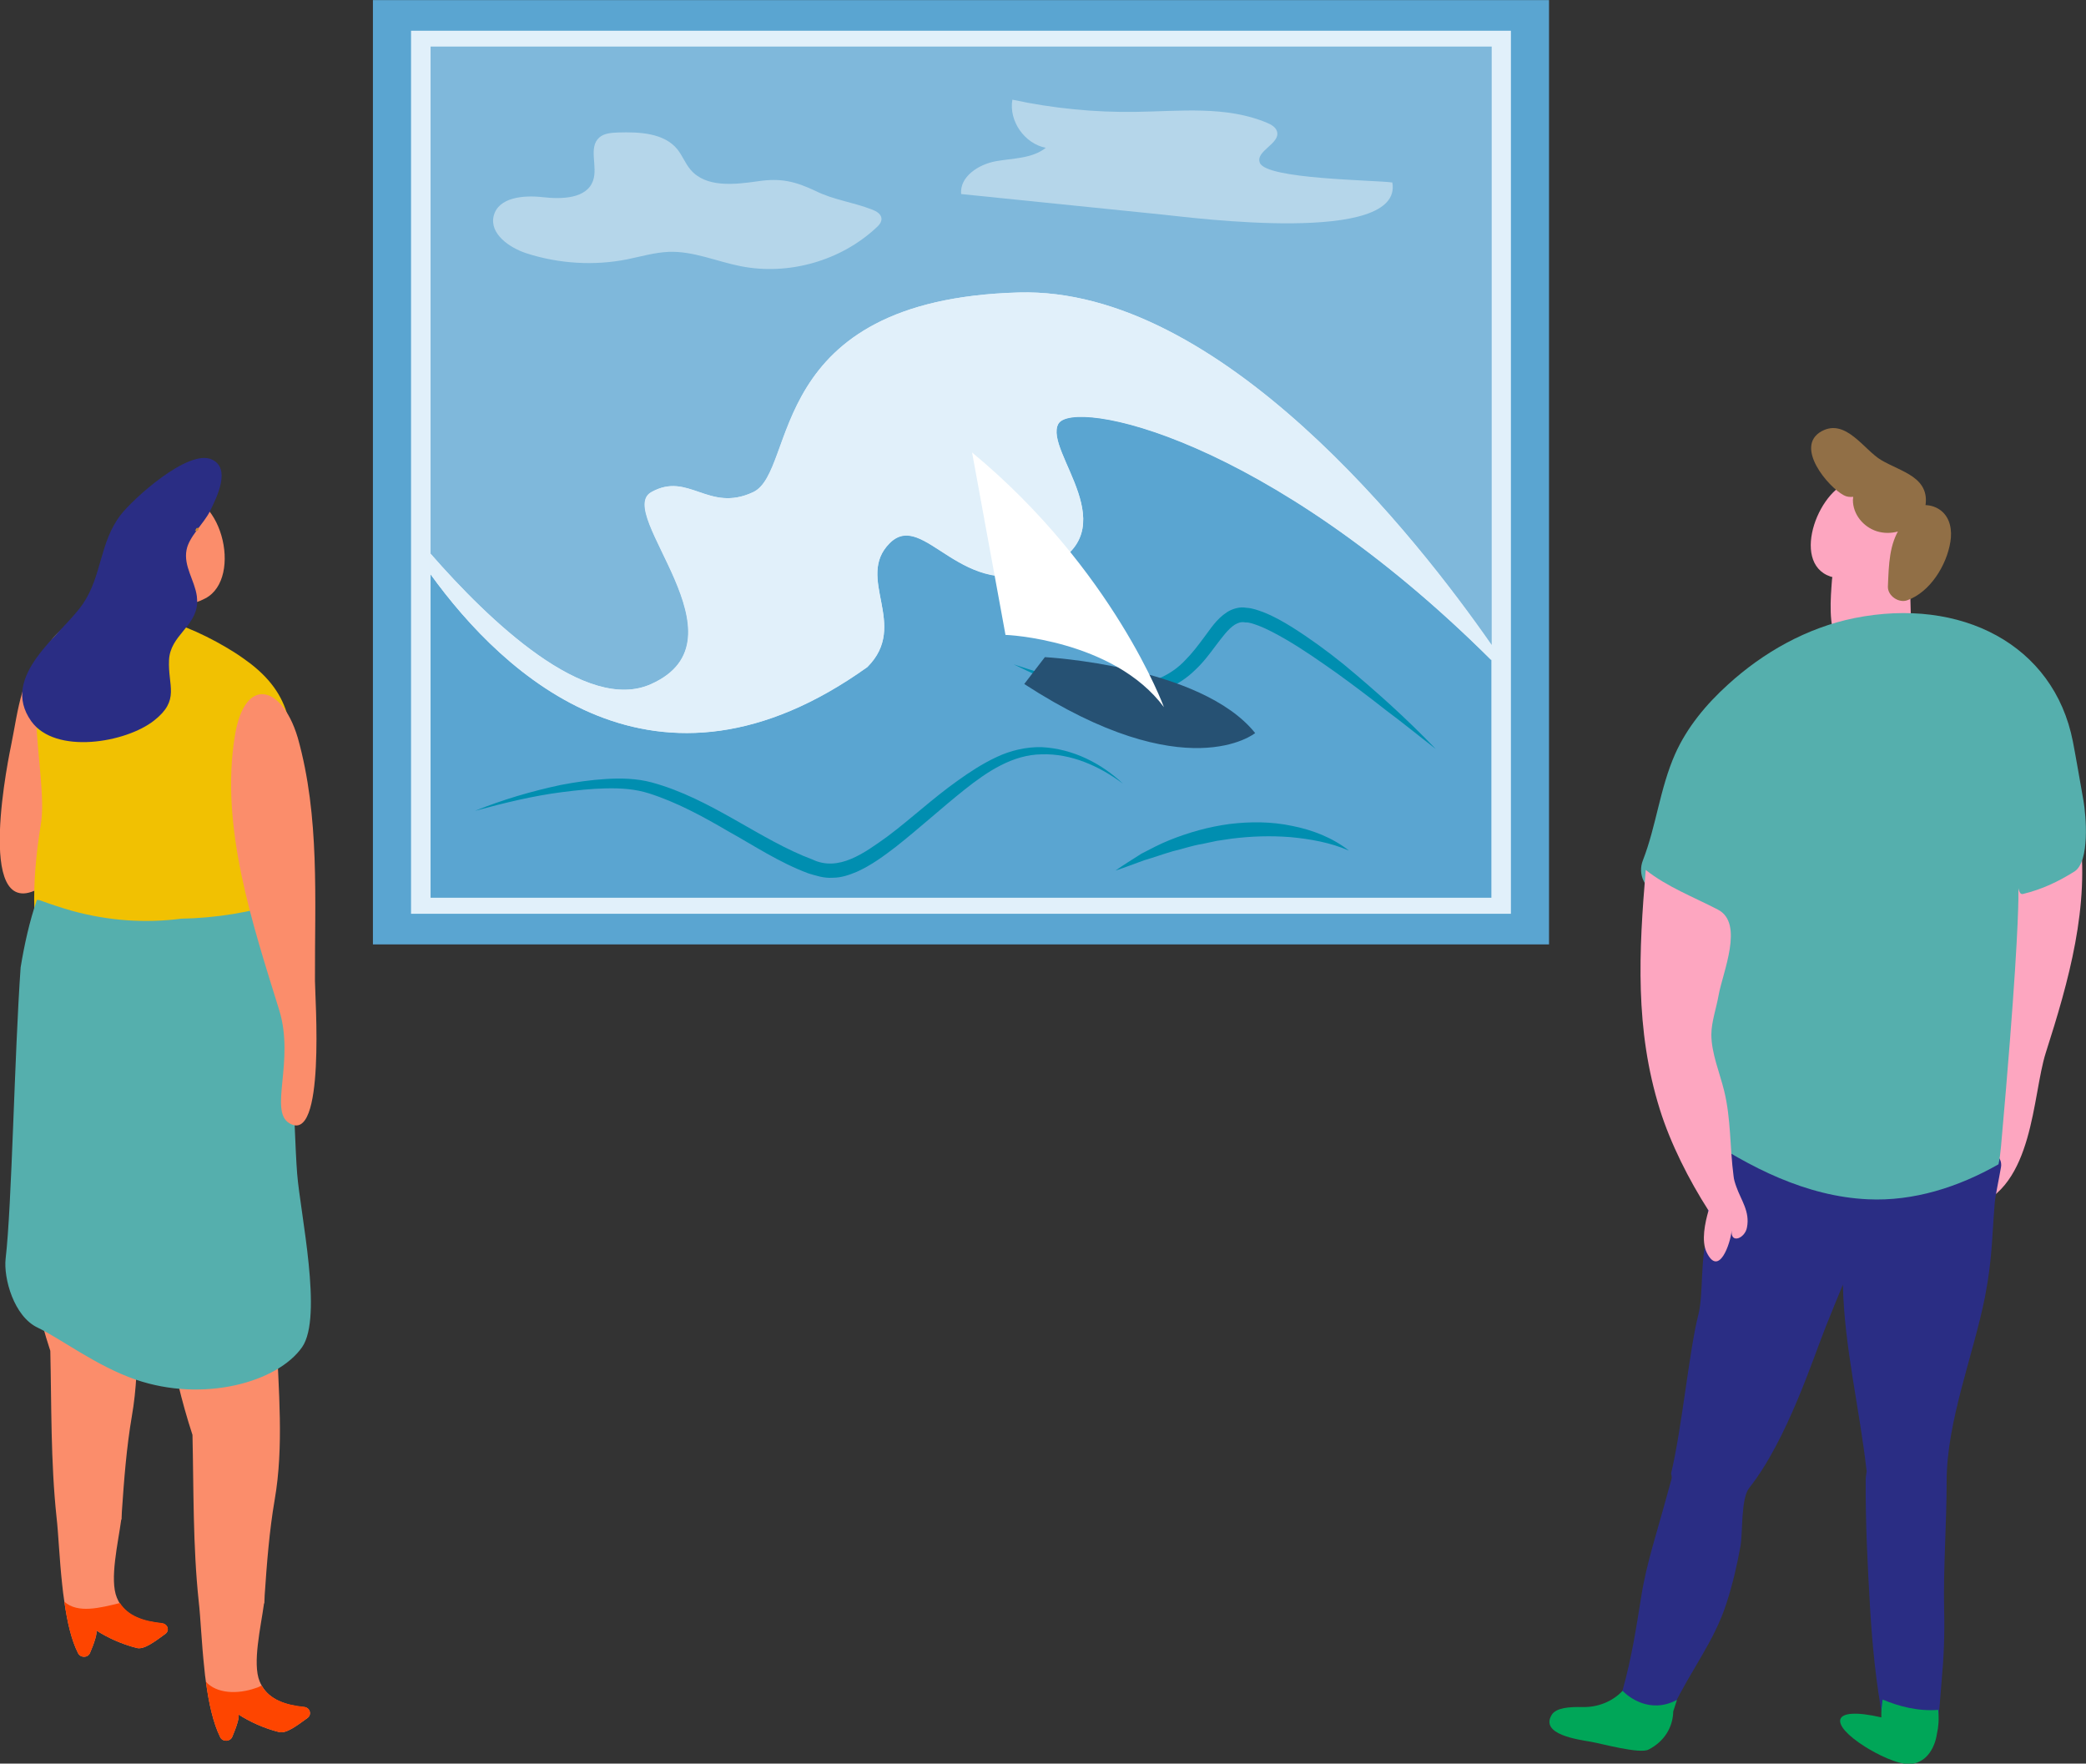
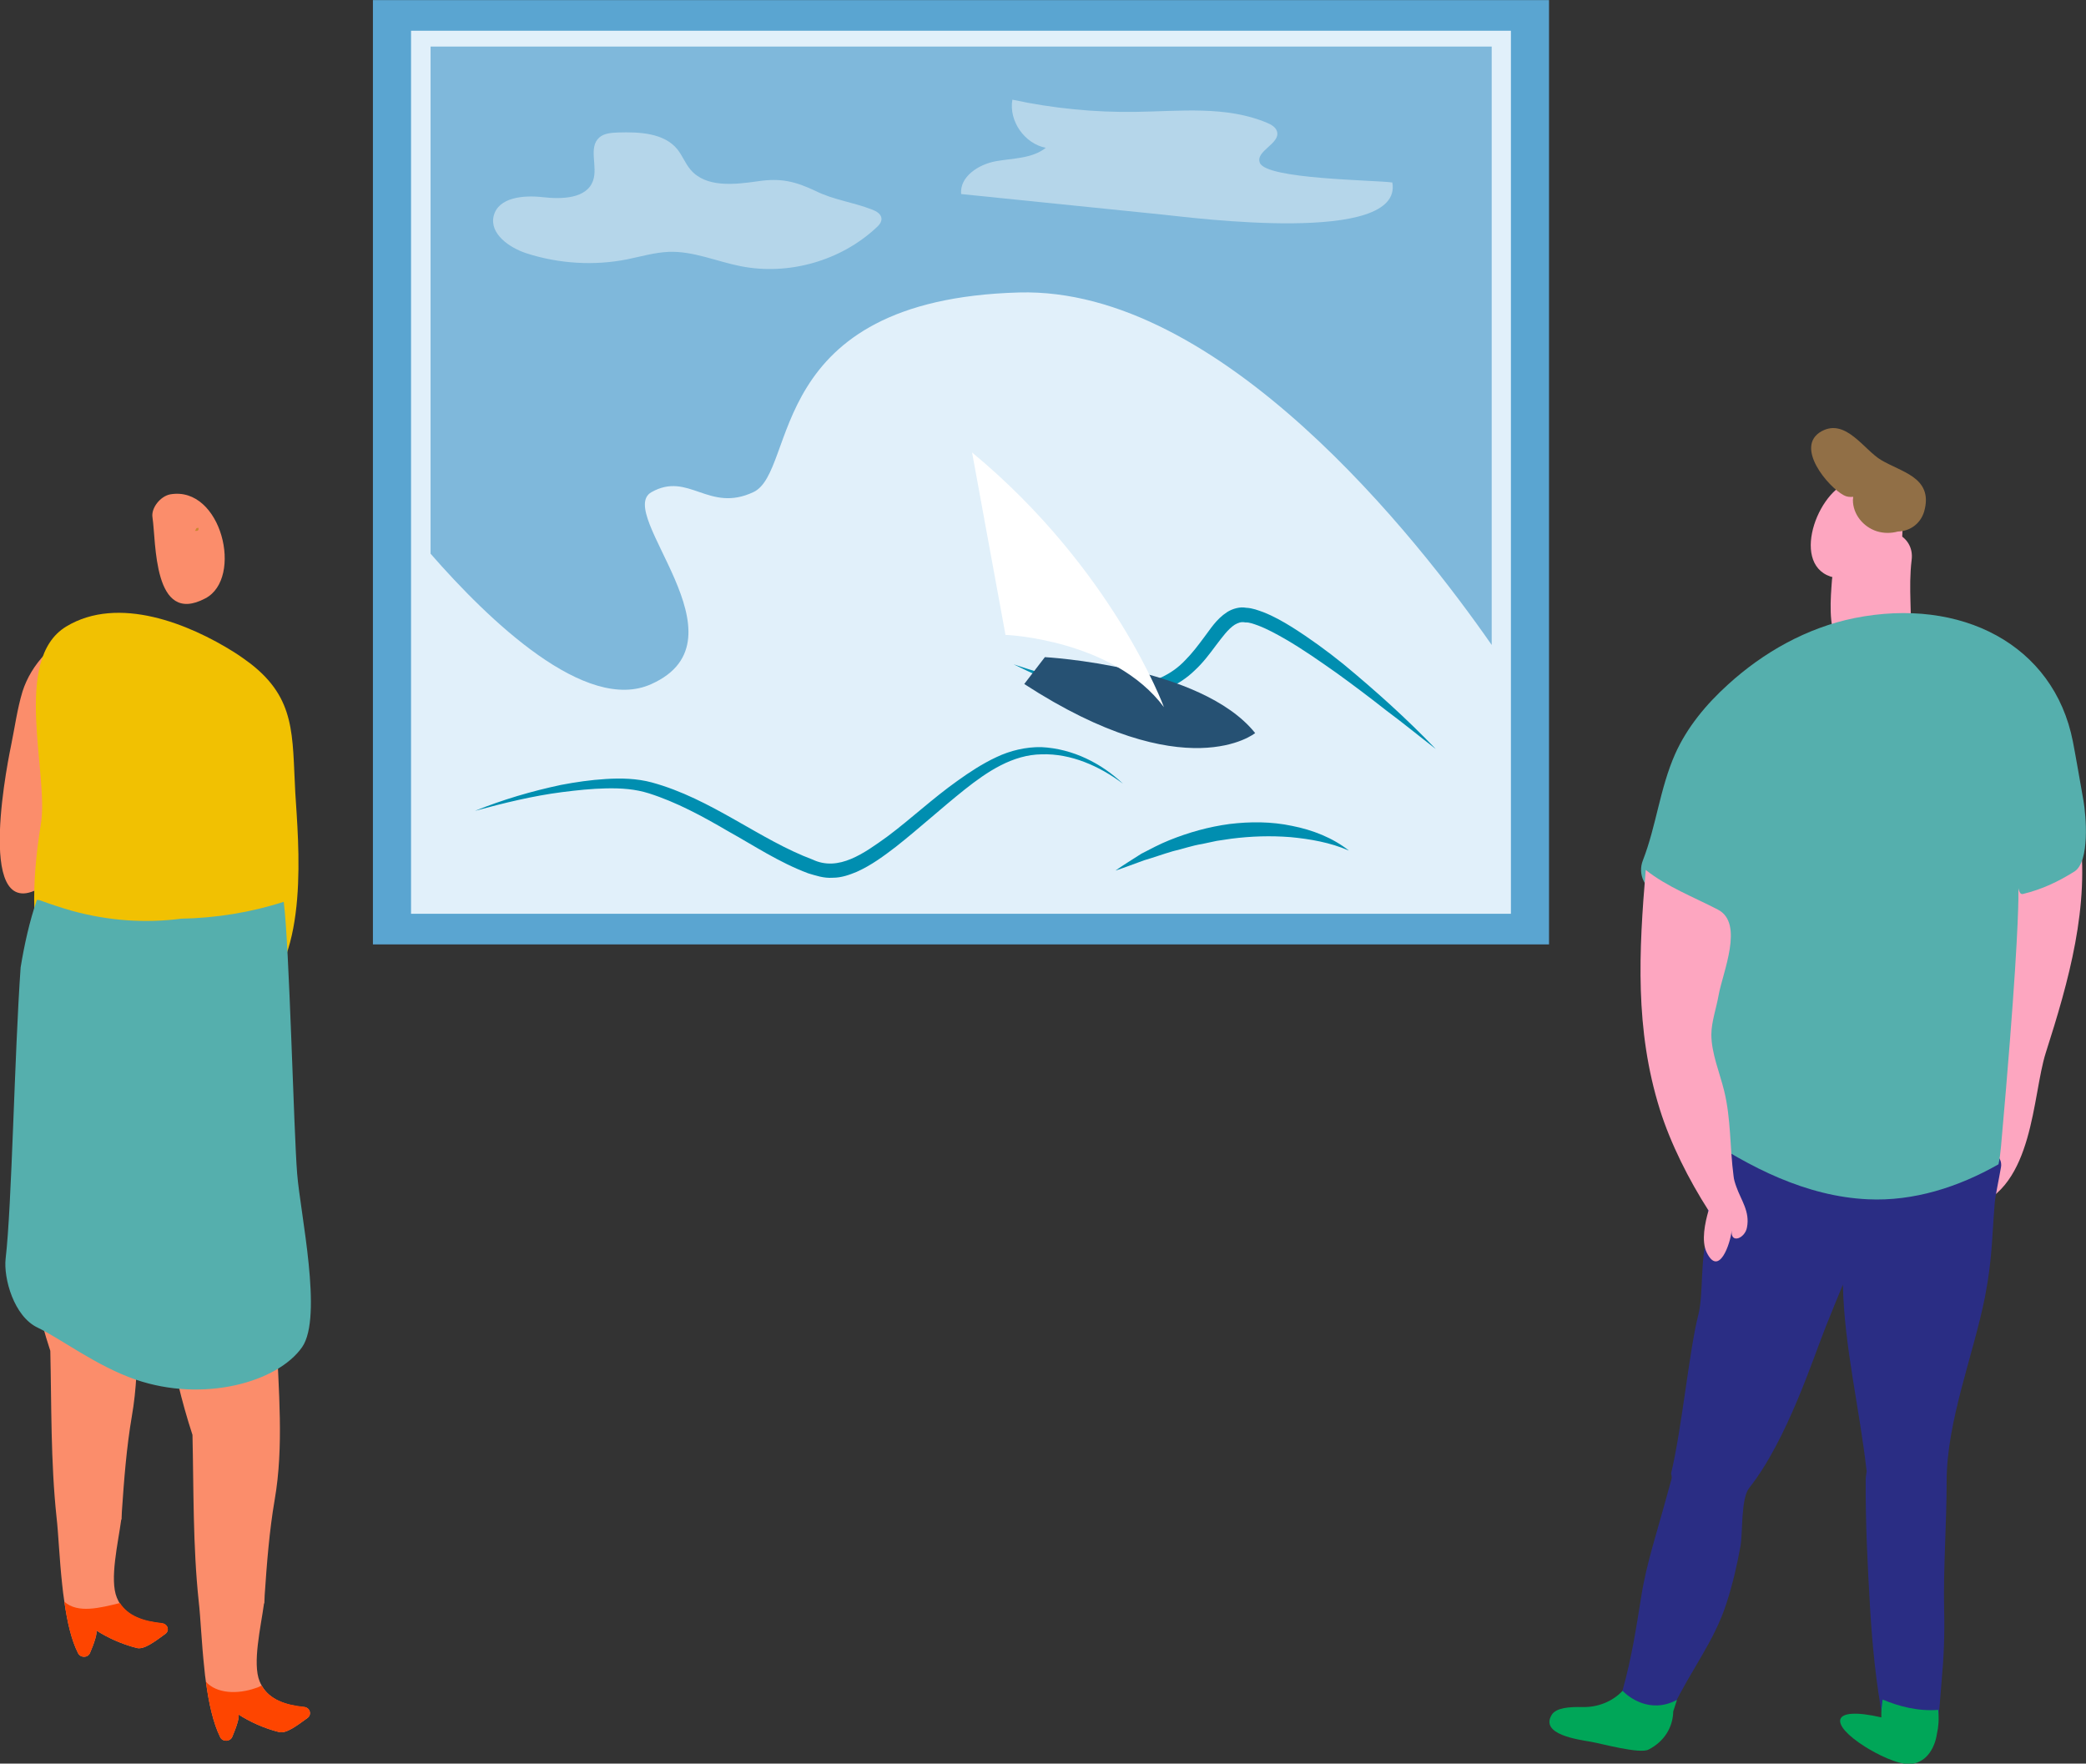
<svg xmlns="http://www.w3.org/2000/svg" version="1.1" id="Layer_1" x="0px" y="0px" viewBox="0 0 667.6 564.4" style="enable-background:new 0 0 667.6 564.4;" xml:space="preserve">
  <rect x="0" y="0" width="667.6" height="564.4" fill="#333333" stroke="none" />
  <style type="text/css">
	.st0{fill:#5AA5D1;}
	.st1{fill:#E1F0FA;}
	.st2{fill:#7FB8DB;}
	.st3{fill:#008EB0;}
	.st4{fill:#B5D6EA;}
	.st5{fill:#265173;}
	.st6{fill:#FFFFFF;}
	.st7{fill:#FDA6C0;}
	.st8{fill:#2A2D84;}
	.st9{fill:#060731;}
	.st10{fill:#916F46;}
	.st11{fill:#55AFAD;}
	.st12{fill:#00A658;}
	.st13{fill:#FB8D6B;}
	.st14{fill:#F1C102;}
	.st15{fill:#CC8730;}
	.st16{fill:#FE4500;}
</style>
  <g>
    <rect x="119.4" transform="matrix(-1 -1.224647e-16 1.224647e-16 -1 615.149 302.232)" class="st0" width="376.4" height="302.2" />
    <rect x="131.6" y="9.8" transform="matrix(-1 -1.224647e-16 1.224647e-16 -1 615.149 302.232)" class="st1" width="352" height="282.6" />
    <g>
      <path class="st2" d="M137.8,14.9v162.3c18.6,21.3,49.7,51.3,70.7,41.7c31.8-14.3-11.9-54.7,0-61.4c11.9-6.7,18.3,6.7,32.6,0    c14.3-6.7,3.1-61.6,85-63.9c64.5-1.8,127.6,78.7,151.3,112.8V14.9H137.8z" />
-       <path class="st0" d="M137.8,183.8v103.5h339.5v-76.1c-72.1-71.8-134-83.9-138.6-75.6c-4.8,8.8,23,34.2-4,46.1    c-27,11.9-38.9-19.1-50-7.9c-11.1,11.2,6.4,26.1-7.1,39.6C209.9,261.9,161.3,216.3,137.8,183.8z" />
-       <path class="st1" d="M137.8,177.2v6.6c23.5,32.5,72.1,78.1,139.8,29.7c13.5-13.5-4-28.4,7.1-39.6c11.1-11.2,23.1,19.8,50,7.9    c27-11.9-0.8-37.3,4-46.1c4.6-8.3,66.5,3.8,138.6,75.6v-4.8C453.6,172.3,390.6,91.8,326,93.6c-81.8,2.3-70.7,57.2-85,63.9    c-14.3,6.7-20.7-6.7-32.6,0c-11.9,6.7,31.8,47.1,0,61.4C187.5,228.4,156.4,198.5,137.8,177.2z" />
      <g>
        <path class="st3" d="M459.5,239.7c-5.3-4.1-10.4-8.3-15.8-12.3c-5.2-4.1-10.5-8.1-15.9-12c-5.4-3.8-10.8-7.6-16.5-10.9     c-2.8-1.6-5.7-3.2-8.6-4.3c-1.4-0.5-2.9-1.1-4.1-1c-1.4-0.3-2.3,0.1-3.4,0.7c-2.2,1.4-4.1,4.1-6.1,6.7c-2,2.7-4.1,5.5-6.7,7.9     c-5.1,5-12.2,8-19.2,8.4c-14.1,0.7-26.9-4.4-38.8-10.3c6.3,2.1,12.7,4.1,19.2,5.4c6.4,1.4,13,2.1,19.3,1.3     c6.3-0.9,12.1-3.4,16.4-8c2.2-2.2,4.1-4.7,6.1-7.4c2-2.6,3.8-5.7,7.3-8c1.7-1.1,4.2-1.8,6.1-1.4c2.1,0.1,3.8,0.8,5.5,1.4     c3.3,1.3,6.3,3,9.2,4.8c5.7,3.6,11.2,7.6,16.4,11.8C440.3,221.1,450.2,230,459.5,239.7z" />
        <path class="st3" d="M431.7,272.2c-6-2.6-12.4-3.7-18.7-4.3c-6.3-0.5-12.6-0.3-18.9,0.5l-4.7,0.7c-1.6,0.3-3.1,0.7-4.7,1     c-3.2,0.5-6.2,1.6-9.3,2.3c-3.1,0.9-6.1,2-9.2,2.9c-3.1,1.1-6.1,2.3-9.2,3.3c2.7-1.9,5.5-3.6,8.3-5.4c2.9-1.5,5.9-3.1,8.9-4.3     c6.2-2.5,12.6-4.3,19.3-5.2c6.6-0.8,13.4-0.8,20,0.6C420.1,265.6,426.5,268.1,431.7,272.2z" />
        <path class="st3" d="M359.4,250.8c-7.6-5.7-16.7-9.7-26-9.4c-9.3,0.1-17.4,5.5-24.7,11.3c-7.4,5.9-14.4,12.3-22,18.3     c-3.8,2.9-7.8,5.9-12.5,8c-2.4,1-4.9,1.9-7.7,1.9c-2.9,0.2-5.4-0.7-7.8-1.4c-9.4-3.5-17.4-8.9-25.7-13.5     c-8.2-4.8-16.5-9.3-25.3-12.1c-4.4-1.4-8.9-1.7-13.7-1.6c-4.7,0.1-9.4,0.6-14.1,1.2c-9.4,1.2-18.7,3.5-27.9,6     c8.9-3.6,18.1-6.3,27.5-8.3c4.7-0.9,9.5-1.6,14.4-1.9c4.8-0.3,9.9-0.2,14.7,1.1c19.1,5.2,34.4,18.3,51.5,24.7     c8.3,3.9,16.4-2,23.9-7.4c7.5-5.6,14.5-12.2,22.4-17.8c3.9-2.8,8-5.5,12.5-7.6c4.4-2.1,9.5-3.3,14.4-3.2     C343.4,239.6,352.5,244.3,359.4,250.8z" />
      </g>
      <g>
        <path class="st4" d="M403.2,52.1c-1.5-3.8,6.6-6.1,5.5-10c-0.4-1.4-1.8-2.2-3.2-2.8c-13.1-5.5-27.8-3.7-42-3.5     C350.3,36,337,34.7,324,31.9c-1.2,6.8,3.9,14.1,10.7,15.4c-4.4,3.5-10.5,3.3-16,4.3c-5.5,1-11.6,4.9-11.1,10.5     c21.6,2.2,43.2,4.4,64.7,6.6c8.9,0.9,76.9,9.9,73.3-10.3C440.1,57.6,405.2,57.4,403.2,52.1z" />
        <path class="st4" d="M279.2,67.1c1.3,0.5,2.8,1.4,2.9,2.8c0.1,1.2-0.8,2.2-1.7,3c-11.4,10.6-28,15.3-43.3,12.3     c-7.7-1.5-15.2-4.9-23.1-4.6c-4.5,0.2-8.9,1.5-13.3,2.4c-10.6,2.1-21.8,1.4-32.1-1.9c-5.6-1.8-12-6.3-10.6-12     c1.5-6,9.6-6.7,15.7-6c6.1,0.7,14.1,0.5,16.1-5.3c1.6-4.5-1.6-10.6,2-13.8c1.6-1.4,3.9-1.5,6-1.6c6.8-0.2,14.7,0.1,19,5.4     c1.6,2,2.5,4.5,4.2,6.5c4.9,5.8,14,4.8,21.6,3.7c7.4-1.1,12,0.1,18.4,3.1C266.8,64,272.7,64.6,279.2,67.1z" />
      </g>
      <path class="st5" d="M334.4,210.3c0,0,50,2.7,67.3,24.3c0,0-22,18-73.9-15.7L334.4,210.3z" />
      <path class="st6" d="M372.5,226.3c0,0-16.1-44-61.4-81.5l10.7,58.4C321.9,203.1,356.4,204.7,372.5,226.3z" />
    </g>
  </g>
  <g>
    <g>
      <g>
        <g>
          <g>
            <g>
              <g>
                <g>
                  <g>
                    <path class="st7" d="M665.5,265.8c-0.6-4.3-9.3-6.2-10.3-1.1c-0.1,0.3-0.1,0.5-0.2,0.8c-9.6-2.2-16,11-17,18.4           c-4.5,33.2-9.3,69.1-6.5,102.3c19.4-6.3,18.9-35.6,23.2-49.2C662.1,313.9,668.9,289.9,665.5,265.8z" />
                  </g>
                </g>
              </g>
            </g>
          </g>
        </g>
      </g>
      <g>
        <g>
          <g>
            <g>
              <g>
                <g>
                  <g>
                    <g>
                      <g>
                        <path class="st8" d="M637.4,366.9c0-3.3,0-6.5-0.4-9.8c-2.1-0.2-4.9,0.5-8.4,0c-5.8-0.8-11.3-4.1-16-7.4             c-7.1-5-12.7-10.5-21.8-11.1c-6.4-0.4-12.9-0.4-19.3-0.3c-4.6,0.1-13.5-1.5-17.6,0.3c-4.5,2-7.2,8.7-9.9,13             c0,5.1,3.1,36.6,2.7,41.9c-2.8,10.4-1.4,20.3-3.2,27.4c-2.9,11.4-5.2,36.1-8.7,50.7c0.2,0.6,0.3,1.2,0.1,1.9             c-0.6,2.2-1.2,4.4-1.8,6.5c-2.7,10-6.2,20.5-7.8,30.7c-1.7,10.6-3.1,19.8-6,30.2c-0.4,1.4-0.9,0.6-1.2,2.1             c4.9,3.4,11.2,4.6,17.4,3.3c0,0,0,0,0,0c5.5-11.6,13.2-21.1,17.1-33.4c1.9-5.9,3.3-11.9,4.4-18             c0.8-4.3,0.1-15.3,2.8-18.7c12.2-15.4,20.5-41.7,24.7-52.1c1.7-4.3,3.5-8.6,5.3-13c0.4,19.8,5.4,39.9,7.6,59.8             c-0.1,0.8-0.3,1.7-0.3,2.6c-0.1,13.8,0.6,27.5,1.4,41.2c0.7,11.6,1.9,24.3,4.2,36c5.2,3.2,11.2,3.3,17,1.7             c1.1-4.2,1.3-10.2,1.7-14.5c0.7-7.5,1-15,0.8-22.5c-0.3-13.8,0.8-27.6,0.8-41.4c0-19.2,8.6-40.4,12.3-59.1             c2.3-12.1,2.1-17.7,3.1-30c0.2-2.3,1.2-6.8,2-11.4c0.3-1.7-0.5-3.3-1.9-4.3C637.9,368.9,637.4,368.1,637.4,366.9z" />
                      </g>
                    </g>
                  </g>
                </g>
              </g>
            </g>
          </g>
        </g>
      </g>
      <g>
        <g>
          <g>
            <g>
              <g>
                <g>
                  <g>
                    <g>
                      <g>
                        <path class="st9" d="M655.7,269.7c0-0.1-0.1-0.2-0.1-0.3c-0.2-0.6-0.6-1.1-1-1.6c-0.3-1.1-0.6-2.2-0.8-3.3             c-0.3-1.7-2.4-2.9-4-3.1c-1.8-0.2-3.8,0.6-4.6,2.2c-1.2,2.3-1.5,4.5-1.7,7c-0.2,2.6,1.1,4.8,3.6,5.9             c2.9,1.4,5.6,0.4,7.8-1.5C656.3,273.7,656.4,271.3,655.7,269.7z" />
                      </g>
                    </g>
                  </g>
                </g>
              </g>
            </g>
          </g>
        </g>
      </g>
      <g>
        <g>
          <g>
            <g>
              <g>
                <g>
                  <g>
                    <path class="st7" d="M608.8,168.1c-0.8-8.9-7.7-17.4-17.3-13.8c-10.8,4-19.1,29.1-2.9,30.8           C604.1,186.7,609.6,177.1,608.8,168.1z" />
                  </g>
                </g>
              </g>
            </g>
          </g>
        </g>
      </g>
      <g>
        <g>
          <g>
            <g>
              <g>
                <g>
                  <g>
                    <g>
                      <g>
                        <path class="st7" d="M598.7,173.8c-0.9,0.4-1.8,0.9-2.5,1.7c-1.8,0.5-3.5,1.6-4.6,3.4c-2.7,0.8-5,3.1-5.3,6.7             c-0.4,5.6-1.3,14.8,1.9,20.4c0.4,3.4,3.9,5.4,7.1,5.3c1.2,0.4,2.4,0.4,3.5,0.1c0.2,0.1,0.4,0.1,0.6,0.2             c4,3.8,11.8,1.1,12.1-5.4c0.5-9-0.8-18.1,0.3-27C612.9,170.8,602.2,166.8,598.7,173.8z" />
                      </g>
                    </g>
                  </g>
                </g>
              </g>
            </g>
          </g>
        </g>
      </g>
      <g>
        <g>
          <g>
            <g>
              <g>
                <g>
                  <g>
                    <g>
                      <g>
                        <path class="st10" d="M612.2,152.6c-3-2.1-7-3.5-10.2-5.4c-5.5-3.3-11.3-13.4-19-9.2c-8.9,4.9,2.1,17.9,7.1,20.5             c0.9,0.5,1.9,0.6,3,0.5c0,0.3-0.1,0.7-0.1,1c0,4.6,3.3,8.6,7.6,10c2.2,0.7,4.6,0.7,6.8,0.1c3.8-0.1,7.2-2.4,8.4-6.4             C617.4,158.1,615.4,154.9,612.2,152.6z" />
                      </g>
                    </g>
                  </g>
                </g>
              </g>
            </g>
          </g>
        </g>
      </g>
      <g>
        <g>
          <g>
            <g>
              <g>
                <g>
                  <g>
                    <g>
                      <g>
-                         <path class="st10" d="M624.2,173.4c0.6-3.6,0-7.6-3-10c-3.8-2.9-8.7-1.9-12.3,0.7c-1.5,1.1-1.5,3.1-0.6,4.5             c-3.7,5.5-3.8,12-4.1,19.1c-0.1,3,3.5,5.4,6.2,4.4C617.7,189.5,623,180.9,624.2,173.4z" />
-                       </g>
+                         </g>
                    </g>
                  </g>
                </g>
              </g>
            </g>
          </g>
        </g>
      </g>
      <g>
        <g>
          <g>
            <g>
              <g>
                <g>
                  <g>
                    <g>
                      <g>
                        <path class="st11" d="M540.7,289.2c1.1,0.3,2.1,1.3,2,2.4c-1.4,16.3-0.3,37.9,0.8,54.2c0.4,6.4-0.2,11.9,0.3,16.9             c16.1,10.9,34.3,20.2,54,21.1c14.6,0.7,29-3.9,41.8-11.2c0.4-1.8,0.6-3.7,0.8-5.7c9.3-104.3,3.2-79.9,7-80.8             c6.2-1.5,11.4-4,16.5-7.2c5-3.2,3.7-18,2.9-22.6c-0.3-1.7-3-17.2-3.4-19c-6.1-31.1-35.9-46.3-69.9-39.5             c-15.3,3.1-29.2,11-40.4,21.2c-7.1,6.4-13.2,13.8-17,22.3c-4.9,11.1-6,22.9-10.3,34c-1.8,4.5,0.6,9.5,5.4,11.1             C534.3,287.4,537.5,288.5,540.7,289.2z" />
                      </g>
                    </g>
                  </g>
                </g>
              </g>
            </g>
          </g>
        </g>
      </g>
      <g>
        <g>
          <g>
            <g>
              <g>
                <g>
                  <g>
                    <path class="st12" d="M620.3,547.2c-6.5,0.5-12.5-1.1-17.8-3.3c-0.2,1.6-0.5,3.8-0.4,5.7c-16.6-3.8-16.6,2.2-5.2,9.4           c3.5,2.2,10.7,6,14.9,5.5c5.1-0.7,7.5-5.5,8.1-9.7C620.4,552.7,620.6,550.2,620.3,547.2z" />
                  </g>
                </g>
              </g>
            </g>
          </g>
        </g>
      </g>
      <g>
        <g>
          <g>
            <g>
              <g>
                <g>
                  <g>
                    <path class="st12" d="M519.6,541.4l-0.3-0.3l0,0c-3.3,3.5-8,5.3-12.8,5.2c-4.2-0.1-8.5,0.2-9.9,2.5           c-3.8,6.3,8.5,7.9,12.5,8.6c3.5,0.6,15.7,4,18.5,2.5c5.1-2.6,7.8-7.2,7.9-12.2l1.2-3.7C527.9,548.7,521,542.8,519.6,541.4z           " />
                  </g>
                </g>
              </g>
            </g>
          </g>
        </g>
      </g>
      <g>
        <g>
          <g>
            <g>
              <g>
                <g>
                  <g>
                    <path class="st7" d="M555.7,379.8c-0.4-1.1-0.8-2.3-0.9-3.5c-1.2-9.1-0.8-18.2-3-27.2c-1.4-5.7-4.1-12.1-4.1-18           c0-4,1.6-8.5,2.3-12.5c1.3-7.4,8.3-23.1-0.2-27.5c-7.9-4.1-16.3-7.3-23.1-12.7c-2.2,26.1-3.5,51,4.5,76.6           c3.4,10.9,9.3,22.6,15.6,32.4c-1.1,3.8-2.4,9.7-0.6,13.4c3.9,8,7.6-2.8,8-7c-0.4,4.4,4.3,2.5,4.9-1           C560.1,387.7,557.2,384.1,555.7,379.8z" />
                  </g>
                </g>
              </g>
            </g>
          </g>
        </g>
      </g>
    </g>
    <g>
      <g>
        <g>
          <g>
            <g>
              <g>
                <g>
                  <g>
                    <g>
                      <g>
                        <path class="st13" d="M26.2,201.8c-8.8,2.8-16.2,10.7-19,19.5c-1.7,5.6-2.5,11.7-3.7,17.5c-1.9,9.2-11.7,61.5,12.4,43.3             c10.9-8.2,17.7-26.7,21.8-39.3c3.9-12.1,11.7-26.6,0.9-38.4C35.3,200.8,30.7,200.4,26.2,201.8z" />
                      </g>
                    </g>
                  </g>
                </g>
              </g>
            </g>
          </g>
        </g>
        <g>
          <g>
            <g>
              <g>
                <g>
                  <g>
                    <g>
                      <g>
                        <g>
                          <g>
                            <path class="st13" d="M54.5,158.2c-3.2,0.6-6.2,4.4-5.7,7.4c1.2,7.7,0.1,34.8,16.9,25.9               C78,185.1,70.9,155.4,54.5,158.2z" />
                          </g>
                        </g>
                      </g>
                    </g>
                  </g>
                </g>
              </g>
            </g>
          </g>
        </g>
        <g>
          <g>
            <g>
              <g>
                <g>
                  <g>
                    <g>
                      <g>
                        <path class="st14" d="M80.2,212.4c-1.6-1.2-3.4-2.5-5.3-3.7c-14.3-9-37-18.3-53.7-8.2c-17.5,10.6-5.5,47.2-8.1,63.1             c-13.5,82.2,39.5,80.1,69.4,55.9c16.6-13.4,13-49.6,12-65.9C93.5,235.2,94.7,223.7,80.2,212.4z" />
                      </g>
                    </g>
                  </g>
                </g>
              </g>
            </g>
          </g>
        </g>
        <g>
          <g>
            <g>
              <g>
                <g>
                  <g>
                    <g>
                      <g>
                        <g>
-                           <path class="st8" d="M63,190.8c-0.7-5.1-4.3-9.6-3.3-14.8c0.8-4.3,5.5-8.4,7.5-12.4c2.2-4.5,6.9-13.8,0.5-16.6              c-7.5-3.3-25,12.5-29.1,17.8c-6.8,8.9-5.9,19.4-12.1,28.5c-6.8,9.9-26.8,23-16.5,37.5c7.7,10.8,30.3,6.9,39.3-0.2              c8.4-6.6,4.4-11,4.8-19.4c0.4-7.8,8.4-10.5,9-18C63.1,192.4,63.1,191.6,63,190.8z" />
-                         </g>
+                           </g>
                      </g>
                    </g>
                  </g>
                </g>
              </g>
            </g>
          </g>
          <g>
            <g>
              <g>
                <g>
                  <g>
                    <g>
                      <g>
                        <g>
                          <path class="st15" d="M63.5,168.9c-0.2,0-0.4,0.1-0.6,0.1c-0.2,0.3-0.3,0.6-0.5,0.9C63.3,170,63.7,169.7,63.5,168.9z" />
                        </g>
                      </g>
                    </g>
                  </g>
                </g>
              </g>
            </g>
          </g>
        </g>
        <g>
          <g>
            <g>
              <g>
                <g>
                  <g>
                    <g>
                      <g>
                        <g>
                          <path class="st13" d="M98.4,549.8c-3.3,2.4-6.8,5.1-9.1,4.5c-4.8-1.2-9.4-3.3-13.1-5.7c0.7,0.5-0.6,4.3-1.9,7.3              c-0.7,1.5-3,1.6-3.8,0.1c-2.3-4.6-3.7-11.1-4.6-17.8c-0.2-1.4-0.4-2.8-0.5-4.2c-0.9-8.2-1.2-16.3-1.8-21.5              c-1.9-17.8-1.6-36.2-2-53.3c-1.8-5.5-3.3-10.9-4.6-16.3C52.8,425.2,9.3,340,49.4,339.6c19.6-0.2,24.5,15.7,29.1,29.9              c4.8,14.9,8.9,31,9.6,46.5c0,0.6,0,1.2,0.1,1.9c0.1,2.8,0.2,5.6,0.3,8.4c0,0.3,0,0.7,0,1c0.6,17.5,2.4,35.5-0.6,52.7              c-1.7,9.9-2.5,20.3-3.2,30.6c0,0.8-0.1,1.7-0.1,2.5c0,0-0.1,0-0.1,0c-1,7.5-3.8,19.2-1.4,25c0.2,0.5,0.4,0.9,0.7,1.4              c2.5,4.4,7.5,6.2,13.5,6.8C99.2,546.4,99.9,548.7,98.4,549.8z" />
                        </g>
                      </g>
                    </g>
                  </g>
                </g>
              </g>
            </g>
          </g>
          <g>
            <g>
              <g>
                <g>
                  <g>
                    <g>
                      <g>
                        <g>
                          <path class="st16" d="M98.4,549.8c-3.3,2.4-6.8,5.1-9.1,4.5c-4.8-1.2-9.4-3.3-13.1-5.7c0.7,0.5-0.6,4.3-1.9,7.3              c-0.7,1.5-3,1.6-3.8,0.1c-2.3-4.6-3.7-11.1-4.6-17.8c3.4,3.8,10.1,4.1,16,2c0.7-0.2,1.3-0.5,1.8-0.8              c2.5,4.4,7.5,6.2,13.5,6.8C99.2,546.4,99.9,548.7,98.4,549.8z" />
                        </g>
                      </g>
                    </g>
                  </g>
                </g>
              </g>
            </g>
          </g>
          <g>
            <g>
              <g>
                <g>
                  <g>
                    <g>
                      <g>
                        <g>
                          <path class="st13" d="M52.9,522.9c-3.3,2.4-6.8,5.1-9.1,4.5c-4.8-1.2-9.4-3.3-13.1-5.7c0.7,0.5-0.6,4.3-1.9,7.3              c-0.7,1.6-3,1.6-3.8,0.1c-2.2-4.3-3.5-10.2-4.4-16.5c-0.3-1.8-0.5-3.7-0.7-5.5c-0.9-8.2-1.2-16.3-1.8-21.5              c-1.9-17.8-1.6-36.2-2-53.3c-1.8-5.5-3.3-10.9-4.6-16.3c-5.6-22.7-6.3-38.9-2.4-62.6c0.8-5.2,4.4-19.2,7.7-23.7              c5.1-7.1,4-4.5,7.7,1.9c3.4,5.9,6.3,12.1,8.8,18.4c5,12.5,8.6,25.8,9.1,39.2c0,0.6,0,1.2,0.1,1.9              c0.1,2.8,0.2,5.6,0.3,8.4c0,0.3,0,0.7,0,1c0.6,17.5,2.4,35.5-0.6,52.7c-1.7,9.9-2.5,20.3-3.2,30.6              c0,0.8-0.1,1.7-0.1,2.5c0,0-0.1,0-0.1,0c-1,7.5-3.8,19.2-1.4,25c0.3,0.7,0.6,1.3,0.9,1.8c2.6,4.1,7.5,5.8,13.3,6.4              C53.7,519.6,54.4,521.8,52.9,522.9z" />
                        </g>
                      </g>
                    </g>
                  </g>
                </g>
              </g>
            </g>
          </g>
          <g>
            <g>
              <g>
                <g>
                  <g>
                    <g>
                      <g>
                        <g>
                          <path class="st16" d="M52.9,522.9c-3.3,2.4-6.8,5.1-9.1,4.5c-4.8-1.2-9.4-3.3-13.1-5.7c0.7,0.5-0.6,4.3-1.9,7.3              c-0.7,1.6-3,1.6-3.8,0.1c-2.2-4.3-3.5-10.2-4.4-16.5c4.3,3.8,11.3,2,17.8,0.4c2.6,4.1,7.5,5.8,13.3,6.4              C53.7,519.6,54.4,521.8,52.9,522.9z" />
                        </g>
                      </g>
                    </g>
                  </g>
                </g>
              </g>
            </g>
          </g>
        </g>
        <g>
          <g>
            <g>
              <g>
                <g>
                  <g>
                    <g>
                      <g>
                        <g>
                          <g>
                            <path class="st11" d="M95.1,375.6c-1.1-13.7-2.5-73.3-4.3-87c-10.5,3.4-21.7,5.2-32.8,5.4c-11.5,1.5-23.2,0.7-34.9-2.5               c-3.5-1-6.8-2.1-10.1-3.3c-0.4-0.2-0.8-0.2-1.2-0.2c-2.4,7-4,14.3-5.2,21.6c-2,28.4-2.8,76.2-4.8,93.2               c-0.7,6.2,2.6,18.5,10.3,22.1c7,3.3,18.8,12.3,31.3,16.6c21.8,7.5,45.5,0.8,53.3-10.4               C103.4,421.4,96.1,388.3,95.1,375.6z" />
                          </g>
                        </g>
                      </g>
                    </g>
                  </g>
                </g>
              </g>
            </g>
          </g>
        </g>
        <g>
          <g>
            <g>
              <g>
                <g>
                  <g>
                    <g>
                      <g>
                        <g>
                          <g>
-                             <path class="st13" d="M83.2,222.2c-3.5,0.5-6.6,4.6-8,13.1c-4.9,29.2,5.7,60.6,14.2,88.1c4.9,16.1-3.3,32,3.1,36               c11.8,7.4,8.3-40.4,8.3-45.5c-0.1-26.1,1.6-52.5-5.5-77.8C92.5,226.7,87.6,221.6,83.2,222.2z" />
-                           </g>
+                             </g>
                        </g>
                      </g>
                    </g>
                  </g>
                </g>
              </g>
            </g>
          </g>
        </g>
      </g>
    </g>
  </g>
</svg>